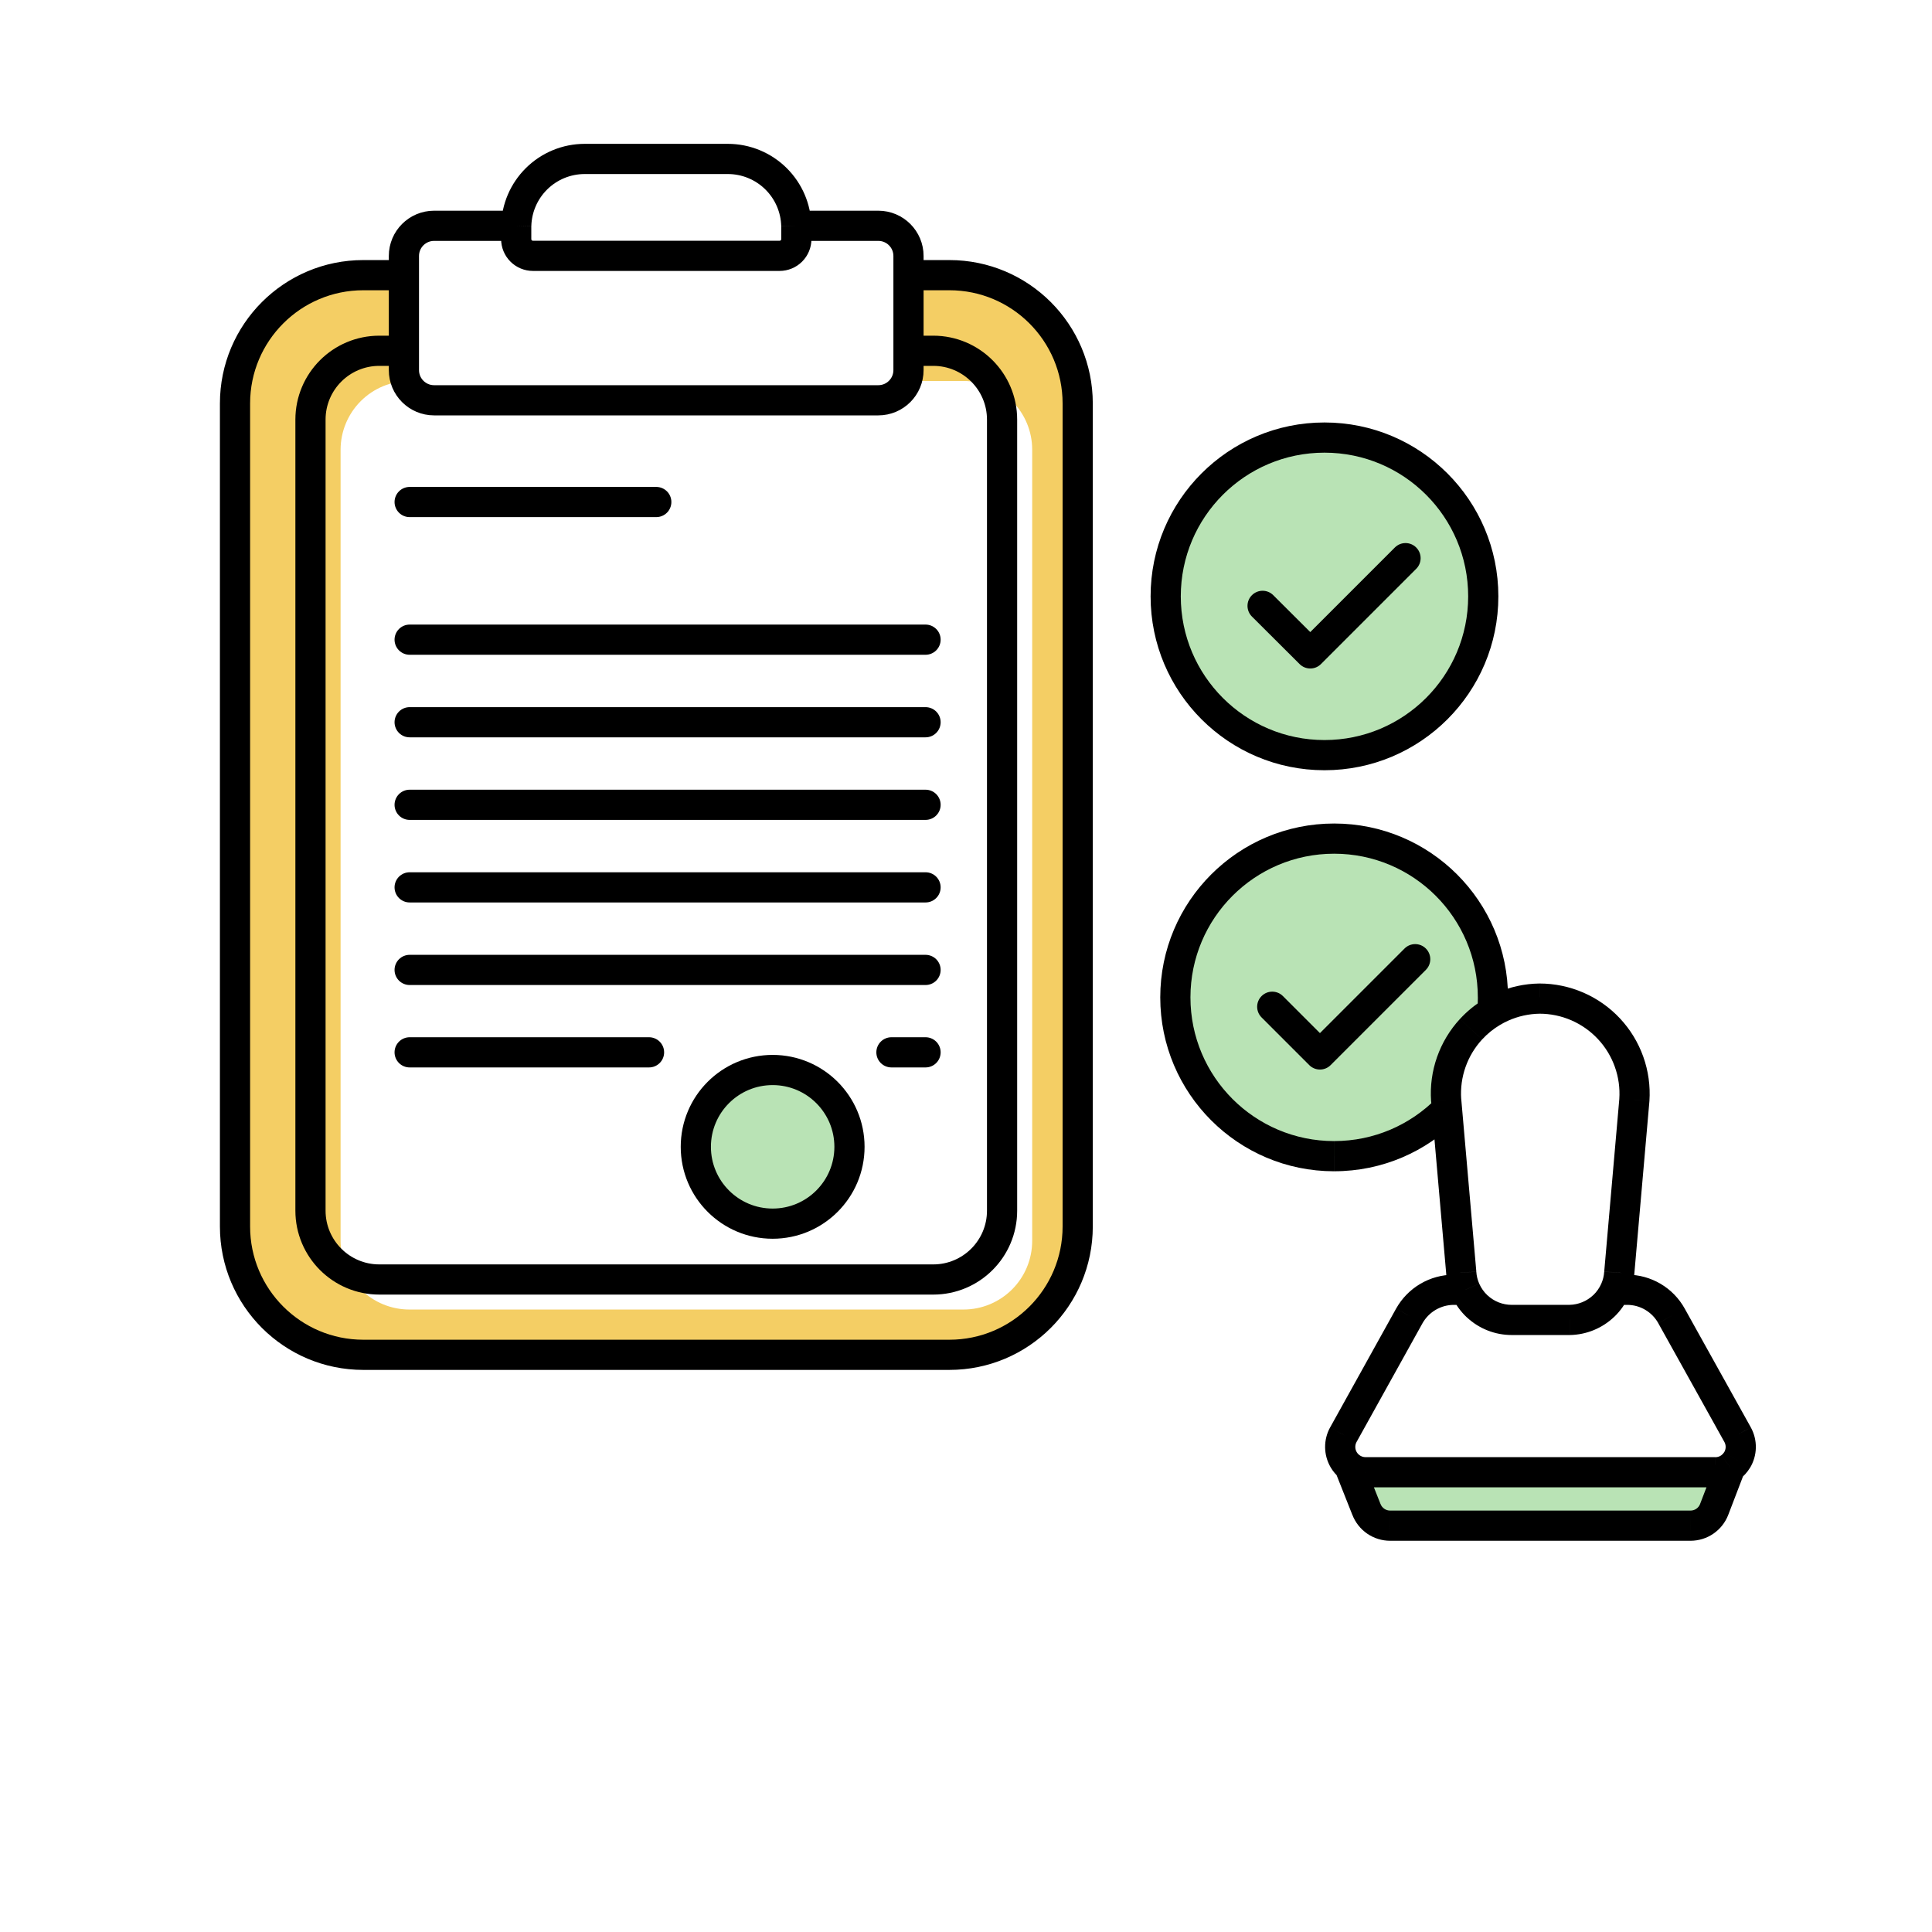
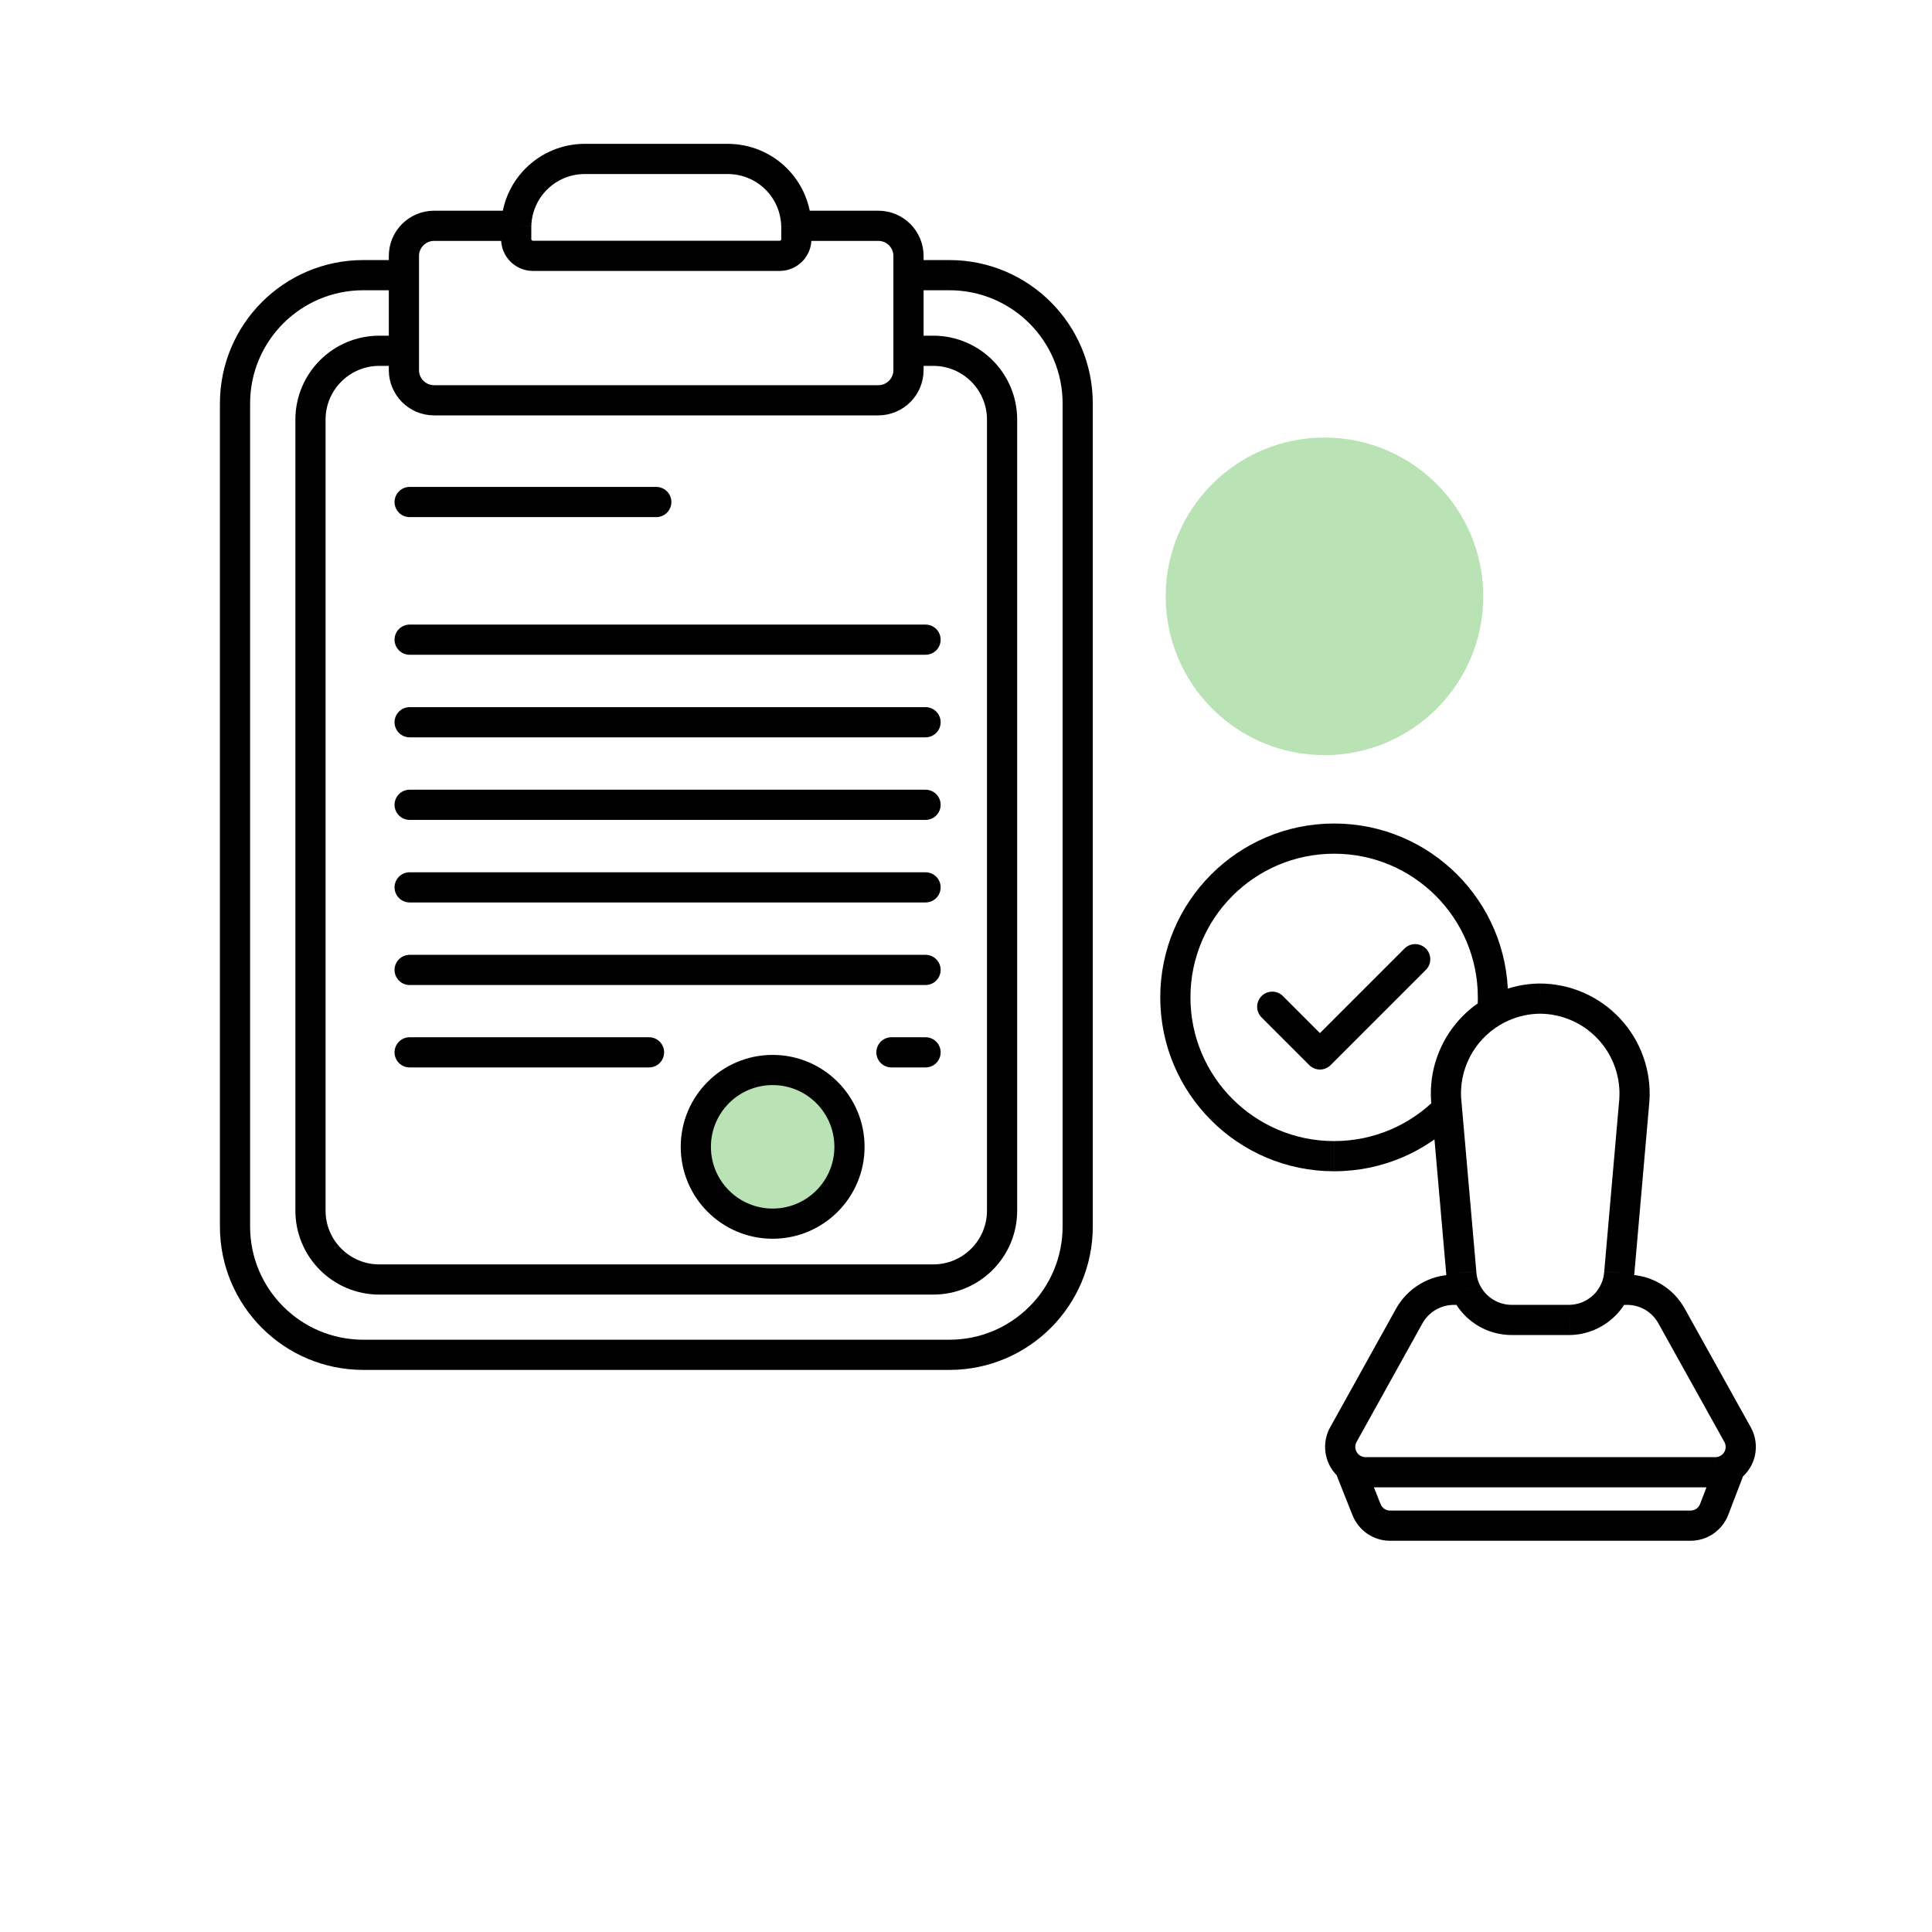
<svg xmlns="http://www.w3.org/2000/svg" width="128" height="128" fill="none">
  <g clip-path="url(#a)">
-     <path d="M71.395 26.73c0-4.694-3.805-8.5-8.5-8.5h-2.847v7.01h3.787c1.207 0 2.364.479 3.217 1.333.853.853 1.333 2.011 1.333 3.217v52.42c0 1.207-.479 2.364-1.333 3.217S65.042 86.76 63.835 86.76h-36.71c-1.208 0-2.366-.479-3.221-1.332-.855-.853-1.337-2.01-1.339-3.218V29.79c.003-1.208.484-2.365 1.339-3.218.855-.853 2.013-1.332 3.221-1.332v-7.01h-3.06c-4.694 0-8.5 3.806-8.5 8.5v54.53c0 4.694 3.806 8.5 8.5 8.5h38.83c4.694 0 8.5-3.806 8.5-8.5V26.73Z" fill="#F4CE64" />
    <path d="M98.27 39.51c0 5.81-4.71 10.52-10.52 10.52-5.81 0-10.52-4.71-10.52-10.52s4.71-10.52 10.52-10.52c5.81 0 10.52 4.71 10.52 10.52Z" fill="#B9E3B5" />
-     <path fill-rule="evenodd" clip-rule="evenodd" d="M87.75 29.99c-5.258 0-9.52 4.262-9.52 9.52 0 5.258 4.262 9.52 9.52 9.52 5.258 0 9.52-4.262 9.52-9.52 0-5.258-4.262-9.52-9.52-9.52Zm-11.52 9.52c0-6.362 5.158-11.52 11.52-11.52 6.362 0 11.52 5.158 11.52 11.52 0 6.362-5.158 11.52-11.52 11.52-6.362 0-11.52-5.158-11.52-11.52Zm17.597-3.237c.391.391.391 1.024 0 1.414l-6.31 6.31c-.39.39-1.022.391-1.413.001l-3.16-3.15c-.391-.39-.392-1.023-.002-1.414.39-.391 1.023-.392 1.414-.002l2.453 2.445 5.604-5.604c.391-.391 1.024-.391 1.414 0Z" fill="#000" />
    <path d="M27.14 58.79h34.18M27.14 53.32h34.18M27.14 47.85h34.18M27.14 42.38h34.18M27.14 33.26h16.34M27.14 64.26h34.18M27.14 69.72h15.86M59.06 69.72h2.26" stroke="#000" stroke-width="2" stroke-miterlimit="10" stroke-linecap="round" />
    <path d="M34.201 14.96c-.001.037-.001.073-.001.11v.77c0 .294.117.577.325.785.208.208.49.325.785.325h16.34c.294 0 .577-.117.785-.325.208-.208.325-.49.325-.785v-.77c0-.037-0-.073-.001-.11m-18.557 0c.028-1.164.503-2.275 1.328-3.1.851-.852 2.006-1.33 3.21-1.33h9.48c1.204 0 2.359.478 3.21 1.33.825.825 1.3 1.936 1.328 3.1m-18.557 0h-5.441c-1.105 0-2 .895-2 2v1.27m25.999-3.27h5.431c1.105 0 2 .895 2 2v1.27m-33.43 0h-2.69c-4.694 0-8.5 3.806-8.5 8.5v54.53c0 4.694 3.806 8.5 8.5 8.5h38.83c4.694 0 8.5-3.805 8.5-8.5V26.73c0-4.694-3.806-8.5-8.5-8.5h-2.71m-33.43 0v5.01m33.43-5.01v5.01m-33.43 0v1.28c0 1.105.895 2 2 2h29.43c1.105 0 2-.895 2-2v-1.28m-33.43 0h-1.63c-2.518 0-4.56 2.042-4.56 4.56v52.41c0 2.518 2.042 4.56 4.56 4.56h36.7c2.518 0 4.56-2.042 4.56-4.56V27.8c0-2.518-2.042-4.56-4.56-4.56h-1.64" stroke="#000" stroke-width="2" stroke-miterlimit="10" />
    <path d="M51.19 81.07c2.811 0 5.09-2.279 5.09-5.09 0-2.811-2.279-5.09-5.09-5.09-2.811 0-5.09 2.279-5.09 5.09 0 2.811 2.279 5.09 5.09 5.09Z" fill="#B9E3B5" stroke="#000" stroke-width="2" stroke-linecap="round" stroke-linejoin="round" />
-     <path d="M77.87 66.08c0 5.81 4.71 10.52 10.52 10.52 2.922 0 5.566-1.192 7.473-3.115l-.053-.605c-.059-.853.058-1.709.341-2.516.283-.807.729-1.547 1.308-2.176.412-.448.887-.832 1.407-1.142.029-.318.044-.64.044-.966 0-5.81-4.71-10.52-10.52-10.52s-10.52 4.71-10.52 10.52ZM90.53 100c.121.318.337.591.617.784.28.193.613.296.953.296H112c.34 0 .673-.103.953-.296.28-.193.496-.466.617-.784l1.066-2.781c-.055.04-.113.077-.173.111-.258.143-.549.215-.843.21H90.44c-.289-.005-.572-.086-.822-.233-.076-.045-.149-.096-.217-.152L90.53 100Z" fill="#B9E3B5" />
    <path d="m90.53 100 .934-.357-.004-.012-.93.369Zm1.57 1.08v-1h-.001l.001 1Zm19.9 0 .001-1H112v1Zm1.57-1.08-.934-.358v.001l.934.357ZM104 87.45v1c.006 0 .013-0.0.019-0l-.019-1Zm-3.84 0v-1h-.002l.002 1Zm-2.294-.902-.683.731.683-.731Zm-1.056-2.228.998-.066c-.001-.007-.001-.014-.002-.021l-.996.087Zm-1-11.44-.998.068c0.0.006.001.012.001.019l.996-.087Zm1.649-4.692-.736-.677.736.677Zm2.062-1.482.408.913-.408-.913Zm2.479-.546.001-1h-.007l-.007 0.0.013 1Zm6.28 6.72.996.087c.001-.007.001-.014.002-.02l-.998-.067Zm-1 11.44-.996-.087c-.001.007-.001.014-.002.022l.998.066Zm-1.03 2.204-.69-.723.69.723Zm-7.384-19.479.512.859-.512-.859ZM113.62 97.54l.017-1c-.006-0-.011-0-.017-0v1Zm-23.18 0-.019 1.0.009 0h.009v-1Zm-.822-.233.508-.862-.508.862Zm-.601-.606.866-.501-.866.501Zm-.017-1.651-.874-.485-.002.003.876.482Zm4.37-7.87-.872-.49-.002.004.874.485Zm2.94-1.73V84.45l-.005 0.0.005 1Zm11.5 0 .003-1h-.003v1Zm2.93 1.73-.874.485v.001l.874-.486Zm4.38 7.87.876-.482-.002-.004-.874.486Zm-.033 1.677.857.516-.857-.516Zm-.624.603.484.875-.484-.875ZM97.087 85.45l.915-.403-.915.403Zm17.549 11.769-.588-.809.588.809ZM94.467 64.257c.391-.391.391-1.024 0-1.414-.391-.391-1.024-.391-1.414 0l1.414 1.414Zm-7.017 5.603-.707.707c.188.188.442.293.707.293.265 0 .52-.105.707-.293l-.707-.707Zm-2.453-3.867c-.391-.391-1.024-.391-1.414 0-.391.391-.391 1.024 0 1.414l1.414-1.414Zm4.599 34.364c.194.507.537.943.984 1.251l1.133-1.648c-.114-.078-.201-.189-.25-.317l-1.868.714Zm.984 1.251c.447.308.977.472 1.52.472l-.001-2c-.138 0-.272-.042-.386-.12l-1.133 1.648Zm1.52.472H112v-2H92.1v2Zm19.9 0c.542 0 1.073-.164 1.52-.472l-1.134-1.648c-.113.078-.248.12-.385.12l-.001 2Zm1.52-.472c.447-.308.79-.744.984-1.251l-1.868-.714c-.049.129-.136.239-.25.317l1.134 1.648ZM88.39 75.6c-5.258 0-9.52-4.262-9.52-9.52h-2c0 6.362 5.158 11.52 11.52 11.52v-2Zm-9.52-9.52c0-5.258 4.262-9.52 9.52-9.52v-2c-6.362 0-11.52 5.158-11.52 11.52h2Zm9.52-9.52c5.258 0 9.52 4.262 9.52 9.52h2c0-6.362-5.158-11.52-11.52-11.52v2ZM104 86.45h-3.84v2H104v-2Zm-3.842 0c-.598.001-1.173-.225-1.609-.633l-1.365 1.461c.808.755 1.873 1.174 2.979 1.171l-.004-2Zm-3.35-13.639c-.049-.718.048-1.438.287-2.116l-1.887-.663c-.329.935-.463 1.927-.395 2.916l1.995-.137Zm.287-2.116c.238-.678.613-1.301 1.1-1.83l-1.471-1.355c-.671.729-1.187 1.587-1.516 2.522l1.887.663Zm2.834-3.076c.657-.293 1.367-.45 2.086-.459l-.027-2c-.991.013-1.969.229-2.874.633l.816 1.826Zm2.071-.459c.726.001 1.443.15 2.108.439l.798-1.834c-.917-.398-1.905-.604-2.904-.605l-.002 2Zm2.108.439c.665.289 1.264.712 1.759 1.242l1.462-1.366c-.682-.73-1.507-1.312-2.423-1.71l-.798 1.834Zm1.759 1.242c.496.53.877 1.156 1.12 1.839l1.884-.672c-.335-.941-.86-1.803-1.542-2.533l-1.462 1.366Zm1.12 1.839c.244.683.345 1.409.296 2.133l1.996.133c.066-.997-.072-1.997-.408-2.938l-1.884.672Zm.298 2.112-1 11.44 1.992.174 1-11.44-1.992-.174Zm-1.724 13.008c-.426.407-.99.638-1.579.649l.038 2c1.09-.021 2.133-.45 2.921-1.202l-1.38-1.447Zm-7.365-16.935c.347-.377.746-.7 1.184-.961l-1.024-1.718c-.604.359-1.153.805-1.631 1.324l1.471 1.355Zm1.184-.961c.177-.106.361-.201.55-.285l-.816-1.826c-.261.117-.514.248-.758.393l1.024 1.718Zm-1.468-1.825c0 .295-.013.587-.04.875l1.992.181c.032-.348.048-.7.048-1.056h-2Zm-2.757 6.701c-1.726 1.742-4.118 2.819-6.763 2.819v2c3.2 0 6.097-1.306 8.183-3.412l-1.421-1.408Zm2.654 11.452-.947-10.835-1.992.174.947 10.835 1.992-.174Zm-.947-10.835-.053-.605-1.992.174.053.605 1.992-.174ZM113.62 96.54H90.44v2H113.62v-2Zm-23.161 0c-.117-.002-.232-.035-.333-.094l-1.016 1.723c.398.234.849.362 1.31.371l.038-2Zm-.576-.339c-.059-.101-.09-.216-.091-.333l-2.0.021c.005.462.129.914.36 1.313l1.731-1.001Zm-.091-.333c-.001-.117.028-.233.084-.335l-1.752-.965c-.223.404-.337.859-.332 1.321l2-.021Zm.083-.332 4.37-7.87-1.748-.971-4.37 7.87 1.748.971Zm4.368-7.866c.207-.368.508-.675.872-.889l-1.014-1.724c-.669.394-1.221.957-1.601 1.634l1.744.979Zm.872-.889c.364-.214.778-.328 1.201-.33l-.009-2c-.776.004-1.537.213-2.206.606l1.014 1.724Zm12.694-.33c.42.001.832.114 1.194.328l1.017-1.722c-.669-.395-1.43-.604-2.206-.606l-.005 2Zm1.194.328c.362.214.66.52.864.887l1.749-.97c-.377-.679-.928-1.245-1.596-1.639l-1.017 1.722Zm.864.889 4.38 7.87 1.748-.973-4.38-7.87-1.748.973Zm4.378 7.866c.058.104.087.222.084.341l2 .039c.009-.47-.105-.933-.332-1.345l-1.752.965Zm.084.341c-.002.119-.036.236-.097.338l1.713 1.032c.242-.402.375-.861.384-1.331l-2-.039Zm-.35.582c-.104.058-.222.087-.341.085l-.034 2c.47.008.933-.108 1.344-.335l-.969-1.75Zm-17.668-10.005h.777v-2h-.777v2Zm2.238-.633c-.234-.219-.419-.482-.546-.77l-1.83.806c.235.534.578 1.02 1.011 1.426l1.365-1.461Zm-.546-.77c-.11-.249-.176-.517-.194-.793l-1.996.131c.034.511.157 1.007.359 1.467l1.83-.806Zm9.002 1.403h.806v-2h-.806v2Zm-.722-2.196c-.018.276-.084.544-.194.793l1.831.806c.202-.461.325-.957.359-1.467l-1.996-.131Zm-.194.793c-.124.281-.302.538-.528.754l1.38 1.447c.419-.399.75-.874.979-1.395l-1.831-.806ZM90.126 96.446c-.031-.018-.06-.039-.088-.061l-1.274 1.542c.108.089.224.171.346.243l1.016-1.723Zm-.088-.061c-.062-.051-.115-.114-.156-.184l-1.731 1.001c.16.277.368.522.613.725l1.274-1.542Zm-1.567 1.14 1.128 2.845 1.859-.738-1.128-2.845-1.859.738Zm25.759-1.313c-.047.078-.109.146-.183.199l1.176 1.618c.289-.21.534-.477.72-.785l-1.713-1.032Zm-.183.199c-.022.016-.046.031-.07.045l.969 1.75c.096-.053.189-.112.277-.176l-1.176-1.618Zm.456 3.948 1.066-2.781-1.868-.716-1.066 2.781 1.868.716ZM93.053 62.843l-6.31 6.31 1.414 1.414 6.31-6.31-1.414-1.414Zm-4.896 6.31-3.16-3.16-1.414 1.414 3.16 3.16 1.414-1.414Z" fill="#000" />
  </g>
  <defs>
    <clipPath id="a">
      <path fill="#fff" d="M0 0h128v128H0z" />
    </clipPath>
  </defs>
</svg>